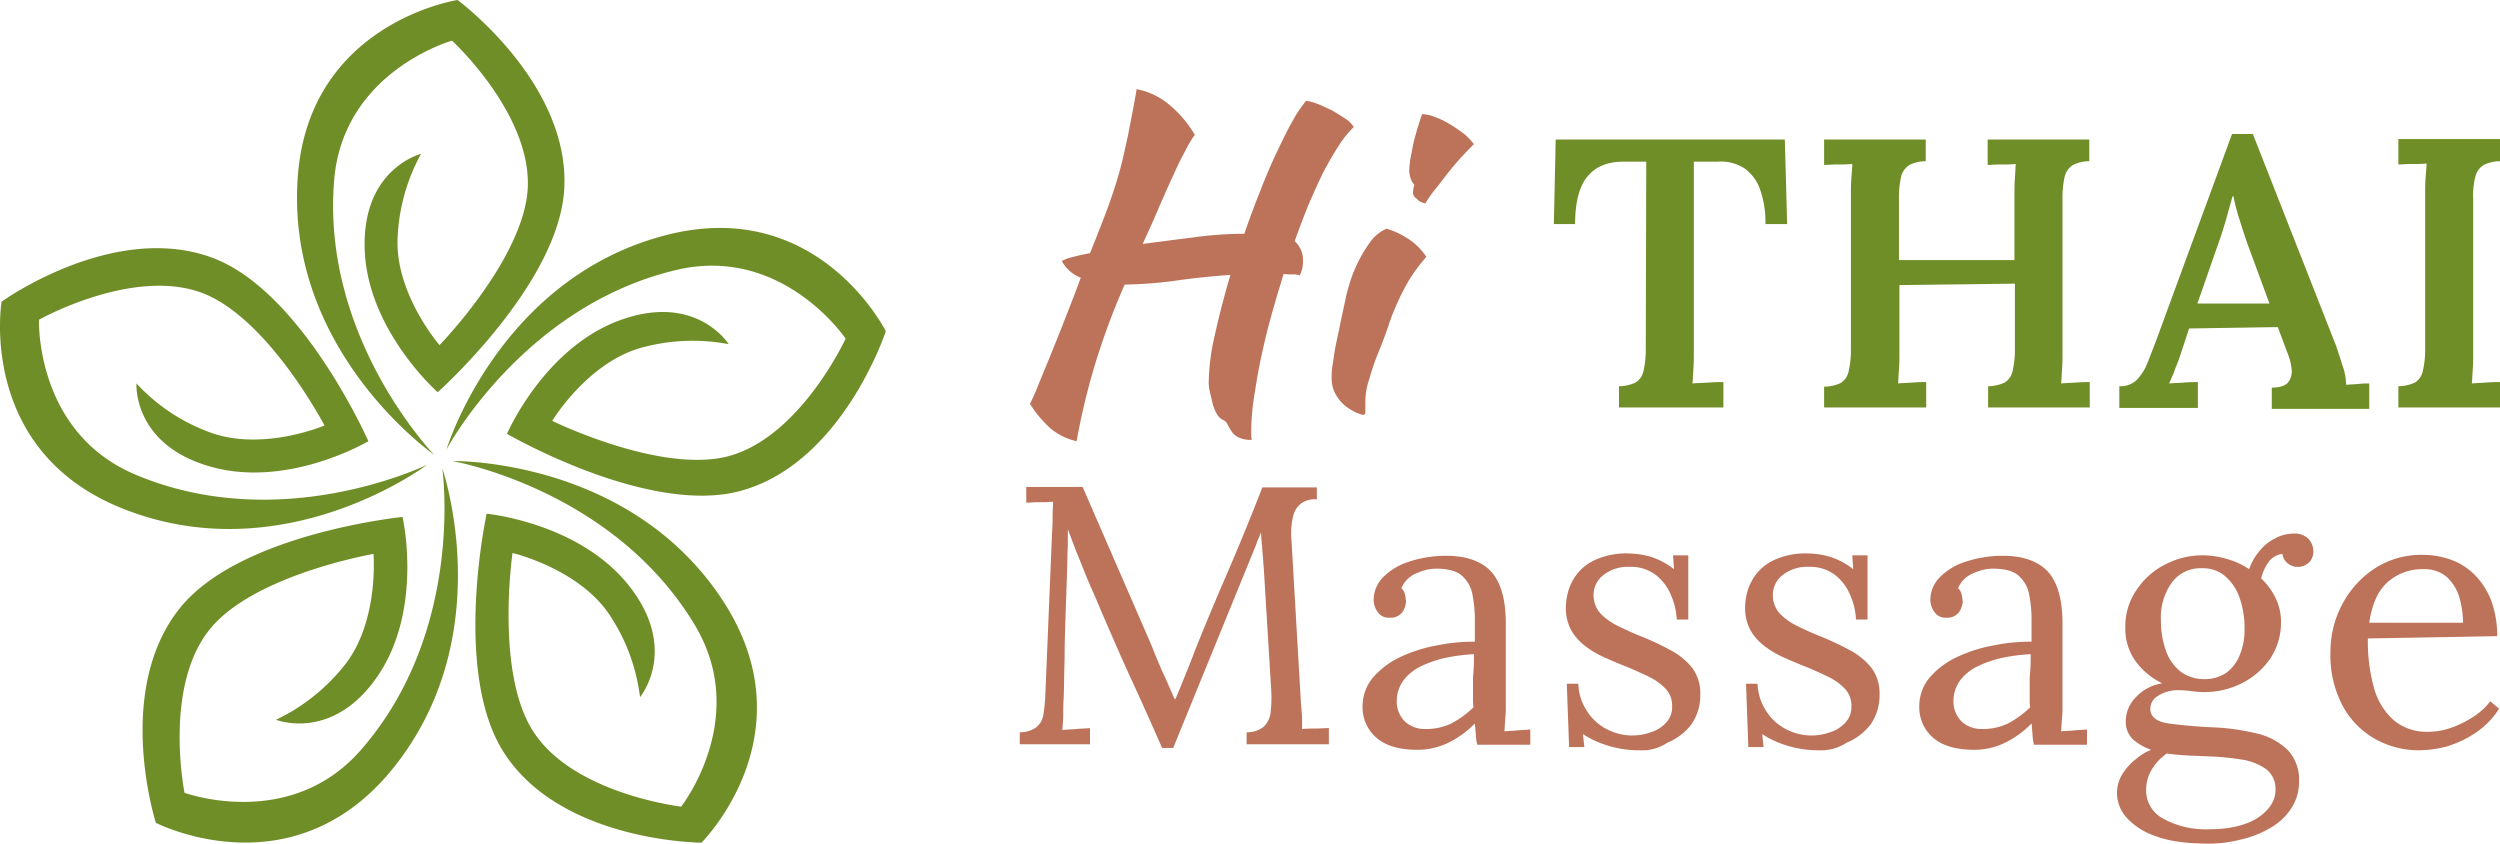
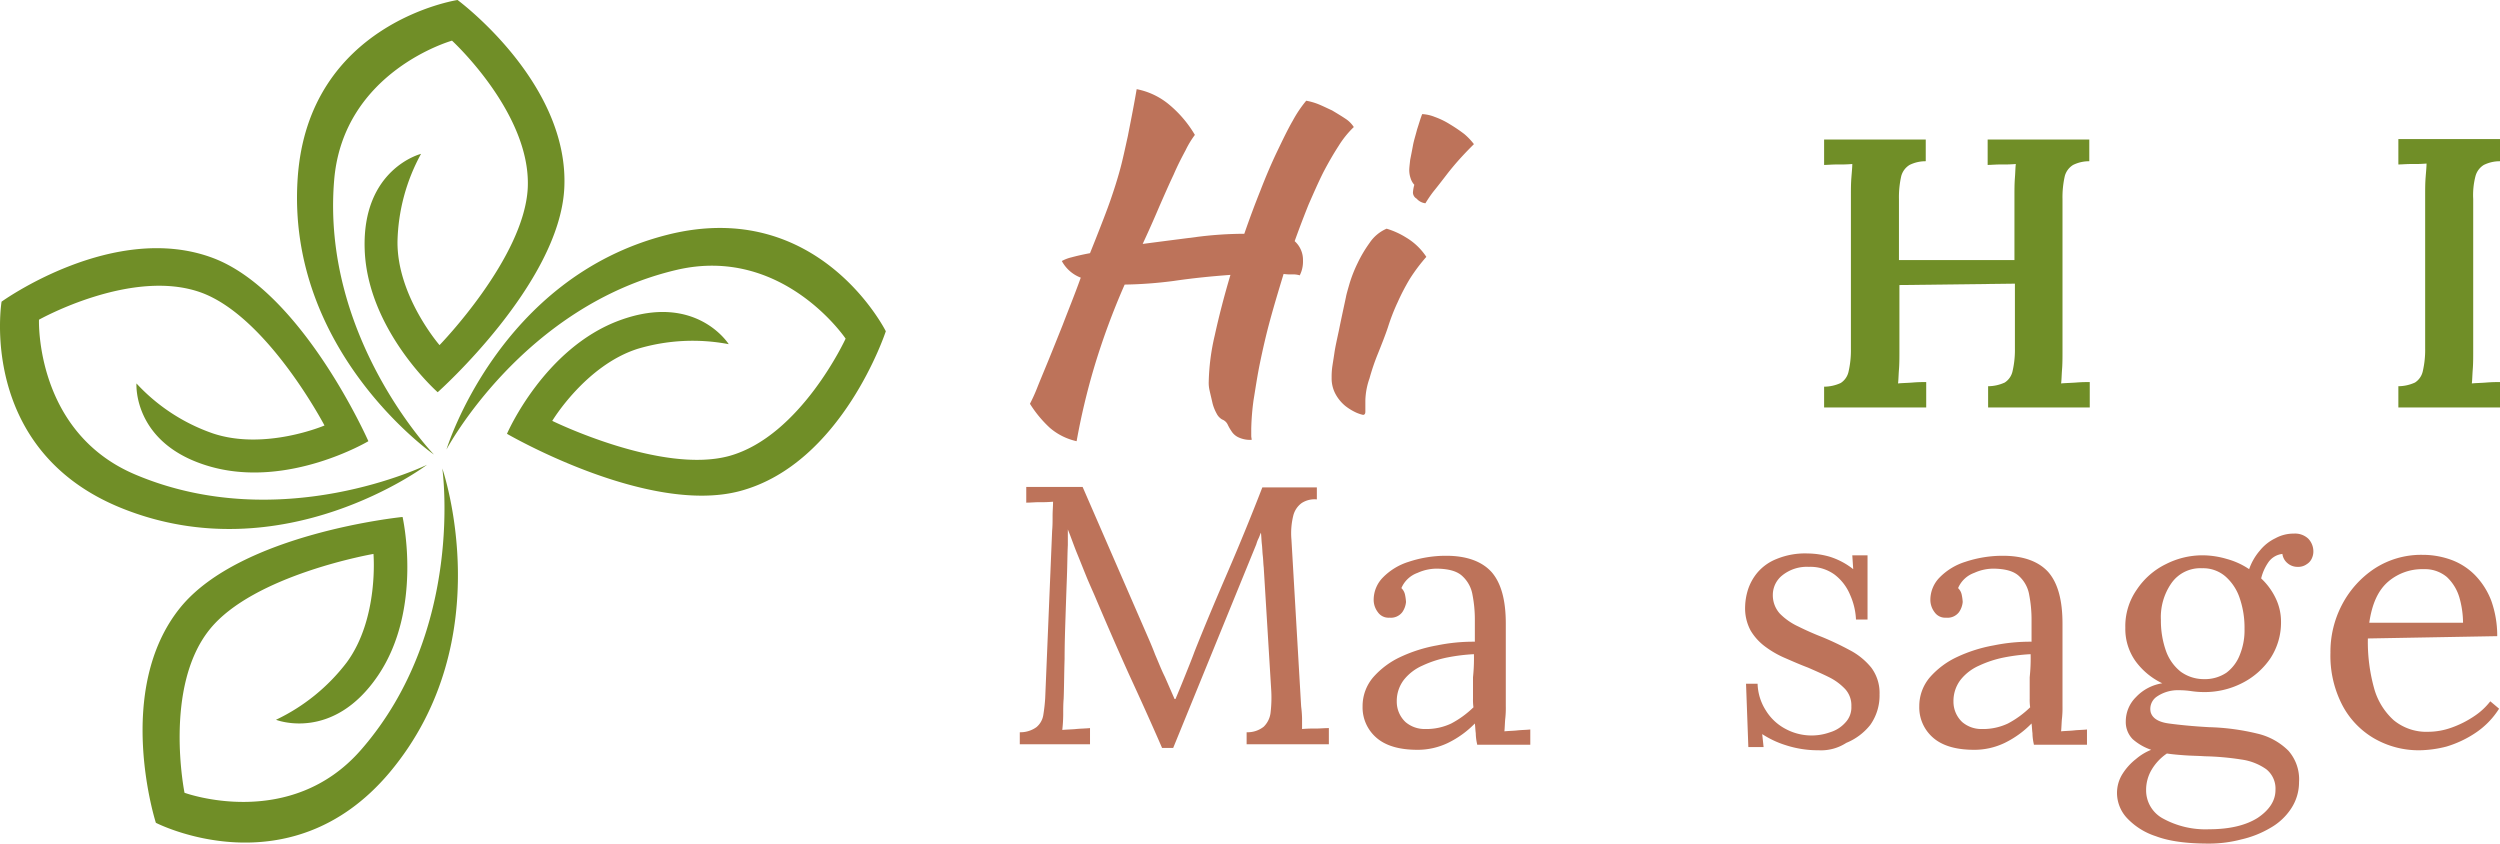
<svg xmlns="http://www.w3.org/2000/svg" id="Group_5442" data-name="Group 5442" width="541.139" height="182.6" viewBox="0 0 541.139 182.6">
  <defs>
    <clipPath id="clip-path">
      <rect id="Rectangle_1005" data-name="Rectangle 1005" width="541.139" height="182.6" fill="none" />
    </clipPath>
  </defs>
  <g id="Group_5441" data-name="Group 5441" clip-path="url(#clip-path)">
-     <path id="Path_2657" data-name="Path 2657" d="M382.139,48.6a21.465,21.465,0,0,0-1.2-7.7,9.326,9.326,0,0,0-3.4-4.5,9.455,9.455,0,0,0-5.8-1.4h-5.1V75.9c0,1.5,0,2.9-.1,4.1-.1,1.3-.1,2.3-.2,3,1-.1,2.2-.1,3.6-.2s2.4-.1,3.1-.1v5.5h-22.6V83.6a8.717,8.717,0,0,0,3.6-.8,3.907,3.907,0,0,0,1.7-2.5,20.462,20.462,0,0,0,.5-4.9l.1-40.4h-5.4c-3.3.1-5.7,1.2-7.4,3.3s-2.6,5.5-2.6,10.2h-4.6l.4-18.3h49.6l.5,18.3h-4.7Z" fill="#708e27" />
    <path id="Path_2658" data-name="Path 2658" d="M394.839,88.3V83.7a8.717,8.717,0,0,0,3.6-.8,3.907,3.907,0,0,0,1.7-2.5,20.462,20.462,0,0,0,.5-4.9v-33c0-1.4,0-2.7.1-4s.2-2.3.2-3a31.123,31.123,0,0,1-3.2.1c-1.2,0-2.2.1-2.9.1V30.2h22v4.7a7.855,7.855,0,0,0-3.5.8,4.082,4.082,0,0,0-1.8,2.4,20.786,20.786,0,0,0-.5,5V56.3h25V42.5c0-1.4,0-2.7.1-4s.1-2.3.2-3a31.123,31.123,0,0,1-3.2.1c-1.2,0-2.2.1-2.9.1V30.2h22v4.7a7.855,7.855,0,0,0-3.5.8,4.082,4.082,0,0,0-1.8,2.4,20.786,20.786,0,0,0-.5,5V75.9c0,1.5,0,2.9-.1,4.1-.1,1.3-.1,2.3-.2,3,.9-.1,2-.1,3.3-.2,1.2-.1,2.2-.1,2.9-.1v5.5h-22V83.6a8.717,8.717,0,0,0,3.6-.8,3.907,3.907,0,0,0,1.7-2.5,20.462,20.462,0,0,0,.5-4.9v-14l-25,.3V75.9c0,1.5,0,2.9-.1,4.1-.1,1.3-.1,2.3-.2,3,.9-.1,2-.1,3.2-.2s2.2-.1,2.9-.1v5.5h-22.1Z" fill="#708e27" />
-     <path id="Path_2659" data-name="Path 2659" d="M458.739,88.3V83.6a5.076,5.076,0,0,0,3.7-1.3,11.207,11.207,0,0,0,2.3-3.5c.6-1.5,1.2-3.1,1.9-4.9l16.5-44.9h4.5l18,45.8c.3.9.8,2.3,1.3,4a13.768,13.768,0,0,1,.9,4.5c.9-.1,1.8-.1,2.7-.2a20.153,20.153,0,0,1,2.3-.1v5.5h-21.1V83.9c1.7,0,2.9-.4,3.5-1.1a3.749,3.749,0,0,0,.8-2.8,12.666,12.666,0,0,0-.9-3.6l-2.1-5.6-19.2.3-1.8,5.5c-.3.9-.7,2-1.2,3.2-.4,1.2-.9,2.2-1.3,3.2,1-.1,2.1-.1,3.3-.2s2.1-.1,2.9-.1v5.6Zm16.9-22.6h15.6l-4.5-12.2c-.7-1.9-1.3-3.8-1.9-5.7a46.862,46.862,0,0,1-1.4-5.3h-.2c-.3,1.1-.7,2.5-1.2,4.3s-1.1,3.8-1.9,6Z" fill="#708e27" />
    <path id="Path_2660" data-name="Path 2660" d="M541.139,34.9a7.855,7.855,0,0,0-3.5.8,4.083,4.083,0,0,0-1.8,2.4,16.276,16.276,0,0,0-.5,5V75.9c0,1.5,0,2.9-.1,4.1-.1,1.3-.1,2.3-.2,3,.9-.1,2-.1,3.2-.2s2.2-.1,2.9-.1v5.5h-22V83.6a8.718,8.718,0,0,0,3.6-.8,3.908,3.908,0,0,0,1.7-2.5,20.462,20.462,0,0,0,.5-4.9v-33c0-1.4,0-2.7.1-4s.2-2.3.2-3a31.124,31.124,0,0,1-3.2.1c-1.2,0-2.2.1-2.9.1V30.1h22Z" fill="#708e27" />
    <path id="Path_2661" data-name="Path 2661" d="M251.539,161.9c-2.3-5.3-4.7-10.6-7.1-15.8-2.4-5.3-4.7-10.6-7-16-.7-1.7-1.5-3.4-2.2-5.1s-1.4-3.5-2.1-5.2-1.3-3.5-2-5.2V118c-.1,1.9-.1,4.2-.2,6.9s-.2,5.5-.3,8.6c-.1,3-.2,6.1-.2,9.1-.1,3-.1,5.9-.2,8.6-.1,1.2-.1,2.3-.1,3.5a32.511,32.511,0,0,1-.2,3.3c1-.1,2-.1,3-.2s2-.1,3-.2v3.5h-15.2v-2.6a5.923,5.923,0,0,0,3.6-1.1,4.283,4.283,0,0,0,1.5-2.7,35.969,35.969,0,0,0,.4-3.6l1.5-36.2c.1-1.1.1-2.1.1-3.2s.1-2.1.1-3.1a28.1,28.1,0,0,1-2.9.1c-1,0-1.9.1-2.9.1v-3.4h12.2l13.7,31.5c.7,1.6,1.4,3.2,2,4.8.7,1.6,1.3,3.2,2.1,4.8l2.1,4.8h.2q.9-2.1,2.1-5.1c.8-2,1.5-3.7,2-5.1,2.3-5.8,4.8-11.7,7.3-17.5s5-11.9,7.4-18.1h11.8v2.6a5.1,5.1,0,0,0-3.3.8,4.816,4.816,0,0,0-1.8,2.7,15.841,15.841,0,0,0-.4,5.2l2.1,36.1a24.62,24.62,0,0,1,.2,2.6v2.3a28.1,28.1,0,0,1,2.9-.1c1,0,1.9-.1,2.9-.1v3.5h-17.8v-2.6a5.64,5.64,0,0,0,3.7-1.2,5.082,5.082,0,0,0,1.5-3.2,27.671,27.671,0,0,0,.1-5.1l-1.6-26.2c-.1-.8-.1-1.7-.2-2.5s-.1-1.7-.2-2.5-.1-1.7-.2-2.5c-.2.4-.3.8-.5,1.2a6.945,6.945,0,0,0-.5,1.3l-18,44.1Z" fill="#bd735a" />
    <path id="Path_2662" data-name="Path 2662" d="M319.739,161.1a11.208,11.208,0,0,1-.3-2.4c-.1-.7-.1-1.4-.2-2.1a20.89,20.89,0,0,1-5.8,4.2,15.17,15.17,0,0,1-6.6,1.5q-6,0-9-2.7a8.655,8.655,0,0,1-2.9-6.7,9.587,9.587,0,0,1,2.3-6.3,17.887,17.887,0,0,1,5.9-4.4,31.773,31.773,0,0,1,7.9-2.5,39.251,39.251,0,0,1,8.2-.8V134a27.811,27.811,0,0,0-.5-5.2,7.072,7.072,0,0,0-2.1-4c-1.1-1.1-2.8-1.6-5.1-1.7a10.083,10.083,0,0,0-4.7.9,5.987,5.987,0,0,0-3.5,3.3,2.751,2.751,0,0,1,.8,1.5,10.4,10.4,0,0,1,.2,1.5,4.566,4.566,0,0,1-.8,2.2,3.114,3.114,0,0,1-2.8,1.2,2.791,2.791,0,0,1-2.5-1.2,4.388,4.388,0,0,1-.9-2.7,6.909,6.909,0,0,1,2-4.8,13.338,13.338,0,0,1,5.6-3.4,25.47,25.47,0,0,1,8.1-1.3c4.4,0,7.7,1.2,9.8,3.5,2.1,2.4,3.1,6.1,3.1,11.2v17.9a20.9,20.9,0,0,1-.1,2.5c-.1.8-.1,1.8-.2,2.9,1-.1,1.9-.1,2.8-.2s1.9-.1,2.8-.2v3.3h-11.5Zm-.7-19.5a40.223,40.223,0,0,0-5.7.7,23.656,23.656,0,0,0-5.5,1.8,10.5,10.5,0,0,0-4,3.1,7.547,7.547,0,0,0-1.5,4.7,6.036,6.036,0,0,0,1.9,4.4,6.362,6.362,0,0,0,4.2,1.5,12.612,12.612,0,0,0,5.7-1.2,20.848,20.848,0,0,0,4.8-3.5,11.482,11.482,0,0,1-.1-1.9v-4.6a38.578,38.578,0,0,0,.2-5" fill="#bd735a" />
-     <path id="Path_2663" data-name="Path 2663" d="M354.839,162.4a22.5,22.5,0,0,1-7.1-1.1,20.255,20.255,0,0,1-5.1-2.4l.3,2.8h-3.3l-.5-13.7h2.5a11.344,11.344,0,0,0,1.8,5.8,11.019,11.019,0,0,0,4.3,4,11.85,11.85,0,0,0,9.6.7,7.209,7.209,0,0,0,3.3-2.1,4.752,4.752,0,0,0,1.3-3.5,5.237,5.237,0,0,0-1.3-3.7,12.275,12.275,0,0,0-3.5-2.6c-1.4-.7-3-1.4-4.6-2.1-1.6-.6-3.2-1.3-4.8-2a20.941,20.941,0,0,1-4.4-2.5,11.853,11.853,0,0,1-3.2-3.5,10.127,10.127,0,0,1-1.2-5.1,13.5,13.5,0,0,1,.6-3.7,11.05,11.05,0,0,1,2.1-3.8,10.482,10.482,0,0,1,4.1-2.9,16.069,16.069,0,0,1,6.7-1.2,17.935,17.935,0,0,1,4.8.7,15.8,15.8,0,0,1,5.1,2.7l-.2-3h3.3v13.9h-2.5a14.739,14.739,0,0,0-1.3-5.4,10.6,10.6,0,0,0-3.3-4.3,8.9,8.9,0,0,0-5.6-1.7,8.468,8.468,0,0,0-5.7,1.8,5.4,5.4,0,0,0-2.1,4.2,5.925,5.925,0,0,0,1.5,4.1,13.551,13.551,0,0,0,4,2.8c1.6.8,3.4,1.6,5.2,2.3a63.634,63.634,0,0,1,5.9,2.8,14.834,14.834,0,0,1,4.7,3.8,9.126,9.126,0,0,1,1.8,5.8,11,11,0,0,1-2,6.6,12.78,12.78,0,0,1-5.2,3.9,9.64,9.64,0,0,1-6,1.6" fill="#bd735a" />
    <path id="Path_2664" data-name="Path 2664" d="M393.639,162.4a22.5,22.5,0,0,1-7.1-1.1,20.255,20.255,0,0,1-5.1-2.4l.3,2.8h-3.3l-.5-13.7h2.5a11.344,11.344,0,0,0,1.8,5.8,11.019,11.019,0,0,0,4.3,4,11.85,11.85,0,0,0,9.6.7,7.209,7.209,0,0,0,3.3-2.1,4.752,4.752,0,0,0,1.3-3.5,5.237,5.237,0,0,0-1.3-3.7,12.275,12.275,0,0,0-3.5-2.6c-1.4-.7-3-1.4-4.6-2.1-1.6-.6-3.2-1.3-4.8-2a20.94,20.94,0,0,1-4.4-2.5,11.853,11.853,0,0,1-3.2-3.5,10.128,10.128,0,0,1-1.2-5.1,13.5,13.5,0,0,1,.6-3.7,11.051,11.051,0,0,1,2.1-3.8,10.482,10.482,0,0,1,4.1-2.9,16.069,16.069,0,0,1,6.7-1.2,17.935,17.935,0,0,1,4.8.7,15.8,15.8,0,0,1,5.1,2.7l-.2-3h3.3v13.9h-2.5a14.738,14.738,0,0,0-1.3-5.4,10.6,10.6,0,0,0-3.3-4.3,8.9,8.9,0,0,0-5.6-1.7,8.468,8.468,0,0,0-5.7,1.8,5.4,5.4,0,0,0-2.1,4.2,5.925,5.925,0,0,0,1.5,4.1,13.551,13.551,0,0,0,4,2.8c1.6.8,3.4,1.6,5.2,2.3a63.634,63.634,0,0,1,5.9,2.8,14.833,14.833,0,0,1,4.7,3.8,9.126,9.126,0,0,1,1.8,5.8,11,11,0,0,1-2,6.6,12.78,12.78,0,0,1-5.2,3.9,10.018,10.018,0,0,1-6,1.6" fill="#bd735a" />
    <path id="Path_2665" data-name="Path 2665" d="M440.239,161.1a11.208,11.208,0,0,1-.3-2.4c-.1-.7-.1-1.4-.2-2.1a20.89,20.89,0,0,1-5.8,4.2,15.17,15.17,0,0,1-6.6,1.5q-6,0-9-2.7a8.655,8.655,0,0,1-2.9-6.7,9.587,9.587,0,0,1,2.3-6.3,17.887,17.887,0,0,1,5.9-4.4,31.773,31.773,0,0,1,7.9-2.5,39.251,39.251,0,0,1,8.2-.8V134a27.811,27.811,0,0,0-.5-5.2,7.072,7.072,0,0,0-2.1-4c-1.1-1.1-2.8-1.6-5.1-1.7a10.083,10.083,0,0,0-4.7.9,5.987,5.987,0,0,0-3.5,3.3,2.751,2.751,0,0,1,.8,1.5,10.4,10.4,0,0,1,.2,1.5,4.566,4.566,0,0,1-.8,2.2,3.114,3.114,0,0,1-2.8,1.2,2.791,2.791,0,0,1-2.5-1.2,4.388,4.388,0,0,1-.9-2.7,6.909,6.909,0,0,1,2-4.8,13.338,13.338,0,0,1,5.6-3.4,25.47,25.47,0,0,1,8.1-1.3c4.4,0,7.7,1.2,9.8,3.5,2.1,2.4,3.1,6.1,3.1,11.2v17.9a20.9,20.9,0,0,1-.1,2.5c-.1.8-.1,1.8-.2,2.9,1-.1,1.9-.1,2.8-.2s1.9-.1,2.8-.2v3.3h-11.5Zm-.7-19.5a40.223,40.223,0,0,0-5.7.7,23.656,23.656,0,0,0-5.5,1.8,10.5,10.5,0,0,0-4,3.1,7.547,7.547,0,0,0-1.5,4.7,6.036,6.036,0,0,0,1.9,4.4,6.362,6.362,0,0,0,4.2,1.5,12.612,12.612,0,0,0,5.7-1.2,20.848,20.848,0,0,0,4.8-3.5,11.482,11.482,0,0,1-.1-1.9v-4.6a38.578,38.578,0,0,0,.2-5" fill="#bd735a" />
    <path id="Path_2666" data-name="Path 2666" d="M478.139,182.6c-4.8,0-8.6-.5-11.5-1.6a14.776,14.776,0,0,1-6.4-4.1,8.024,8.024,0,0,1-2-5.1,7.725,7.725,0,0,1,1.2-4.3,12.58,12.58,0,0,1,2.9-3.2,11.658,11.658,0,0,1,3.3-2,11.7,11.7,0,0,1-4-2.3,5.276,5.276,0,0,1-1.5-3.9,7.362,7.362,0,0,1,2.2-5.2,9.907,9.907,0,0,1,5.7-3,15.293,15.293,0,0,1-5.8-4.8,12.036,12.036,0,0,1-2.2-7.2,13.818,13.818,0,0,1,2.5-8.3,15.964,15.964,0,0,1,6.3-5.5,17.434,17.434,0,0,1,8-1.9,18.761,18.761,0,0,1,5.2.8,16.143,16.143,0,0,1,4.8,2.2,12.282,12.282,0,0,1,2.3-4,9.69,9.69,0,0,1,3.4-2.7,8.187,8.187,0,0,1,4-1,4.168,4.168,0,0,1,3.1,1.1,4,4,0,0,1,1.1,2.9,3.452,3.452,0,0,1-.3,1.3,2.765,2.765,0,0,1-1.1,1.3,3.173,3.173,0,0,1-2,.6,3.3,3.3,0,0,1-2.2-.8,3.09,3.09,0,0,1-1.1-2,4.279,4.279,0,0,0-3.1,1.9,10.39,10.39,0,0,0-1.5,3.4,14.316,14.316,0,0,1,3.1,4.2,11.669,11.669,0,0,1,1.2,5.2,14.1,14.1,0,0,1-2.3,7.9,16.235,16.235,0,0,1-6.2,5.4,17.781,17.781,0,0,1-8.3,1.9,18.366,18.366,0,0,1-2.6-.2,18.7,18.7,0,0,0-2.7-.2,8.031,8.031,0,0,0-4.8,1.4,3.2,3.2,0,0,0-1.3,3.4q.6,1.95,3.9,2.4c2.2.3,5.1.6,8.7.8a49.487,49.487,0,0,1,10.5,1.4,13.99,13.99,0,0,1,6.7,3.7,9.36,9.36,0,0,1,2.3,6.8,10.312,10.312,0,0,1-1.7,5.7,13.008,13.008,0,0,1-4.5,4.2,21.84,21.84,0,0,1-6.3,2.5,27.428,27.428,0,0,1-7,.9m0-3.1c4.6,0,8.1-.9,10.6-2.5,2.5-1.7,3.8-3.7,3.8-6a5.354,5.354,0,0,0-2-4.5,12.213,12.213,0,0,0-5.4-2.1,57.978,57.978,0,0,0-7.9-.7c-1.4-.1-2.8-.1-4.2-.2s-2.7-.2-4-.4a10.979,10.979,0,0,0-3.3,3.5,8.564,8.564,0,0,0-1.2,4.4,6.912,6.912,0,0,0,3.7,6.2,19.081,19.081,0,0,0,9.9,2.3m-1.1-32.5a8.352,8.352,0,0,0,4.9-1.4,8.732,8.732,0,0,0,2.9-3.9,14,14,0,0,0,1-5.6,19.678,19.678,0,0,0-1-6.5,10.825,10.825,0,0,0-3.1-4.8,7.392,7.392,0,0,0-5.1-1.8,7.633,7.633,0,0,0-6.6,3.2,12.85,12.85,0,0,0-2.3,8,19.6,19.6,0,0,0,1.1,6.7,10.012,10.012,0,0,0,3.2,4.5,8.518,8.518,0,0,0,5,1.6" fill="#bd735a" />
    <path id="Path_2667" data-name="Path 2667" d="M523.739,162.4a19.239,19.239,0,0,1-9.9-2.6,18,18,0,0,1-6.9-7.3,23.155,23.155,0,0,1-2.5-11.2,21.88,21.88,0,0,1,2.5-10.4,21.029,21.029,0,0,1,7-7.8,18.485,18.485,0,0,1,10.5-3,17.952,17.952,0,0,1,6.2,1.1,14,14,0,0,1,5.1,3.3,16.213,16.213,0,0,1,3.5,5.5,22.558,22.558,0,0,1,1.3,7.7l-28,.5a37.5,37.5,0,0,0,1.3,10.6,14.5,14.5,0,0,0,4.3,7.1,11.146,11.146,0,0,0,7.5,2.5,15.113,15.113,0,0,0,5-.9,21.55,21.55,0,0,0,4.8-2.4,14.452,14.452,0,0,0,3.6-3.3l1.9,1.6a17.55,17.55,0,0,1-5.2,5.3,23.2,23.2,0,0,1-6.2,2.9,24.476,24.476,0,0,1-5.8.8m-10.9-27.6h20.3a20.317,20.317,0,0,0-.8-5.5,9.924,9.924,0,0,0-2.7-4.4,7.378,7.378,0,0,0-5-1.7,11.305,11.305,0,0,0-7.7,2.7c-2.2,1.9-3.5,4.8-4.1,8.9" fill="#bd735a" />
    <path id="Path_2668" data-name="Path 2668" d="M93.939,98.4s-24.5-25.3-21.6-59.5c2-23.5,25.5-30.1,25.5-30.1s17.1,15.7,16.4,31.8c-.7,15.2-19.1,34.1-19.1,34.1s-9.2-10.6-9.1-22.4a41.352,41.352,0,0,1,5.1-19s-12.8,3.2-12.2,20.7,15.8,30.9,15.8,30.9,26.3-23.4,27.4-44.1c1.2-22.9-23.1-40.8-23.1-40.8s-32.3,4.9-34.6,38.5c-2.6,37.6,29.5,59.9,29.5,59.9" fill="#708e27" />
    <path id="Path_2669" data-name="Path 2669" d="M92.439,100.6s-31.6,15.5-63.2,2.1c-21.7-9.2-20.8-33.5-20.8-33.5s20.3-11.4,35.3-5.8c14.3,5.4,26.5,28.7,26.5,28.7s-12.9,5.5-24.2,1.7A40.6,40.6,0,0,1,29.539,83s-.9,13.2,16,18,34.2-5.5,34.2-5.5-14.2-32.2-33.5-39.6c-21.5-8.2-45.9,9.4-45.9,9.4s-5.3,32.1,26,44.7c35,14.1,66.1-9.4,66.1-9.4" fill="#708e27" />
    <path id="Path_2670" data-name="Path 2670" d="M78.239,162.2c-15.4,17.8-38.3,9.4-38.3,9.4s-4.6-22.8,5.4-35.3c9.5-11.9,35.5-16.4,35.5-16.4s1.2,14-5.8,23.5a41.807,41.807,0,0,1-15.3,12.4s12.3,4.9,22.1-9.6,5.3-34.3,5.3-34.3-35,3.5-48.1,19.6c-14.5,17.9-5.3,46.6-5.3,46.6s28.9,14.9,50.6-10.9c24.2-28.9,11.4-65.8,11.4-65.8s5,34.9-17.5,60.8" fill="#708e27" />
-     <path id="Path_2671" data-name="Path 2671" d="M97.939,99.8s34.7,6,52.4,35.4c12.2,20.2-2.9,39.4-2.9,39.4s-23.1-2.7-31.9-16.1c-8.4-12.7-4.6-38.8-4.6-38.8s13.7,3.2,20.6,12.8a41.1,41.1,0,0,1,7,18.4s8.5-10.2-2.3-24-30.9-15.7-30.9-15.7-7.5,34.4,3.8,51.8c12.5,19.3,42.7,19.4,42.7,19.4s23.1-22.9,5.2-51.5c-20.1-31.9-59.1-31.1-59.1-31.1" fill="#708e27" />
    <path id="Path_2672" data-name="Path 2672" d="M144.539,50.8c-36.6,9.2-47.9,46.5-47.9,46.5s16.5-31.1,49.9-38.9c22.9-5.3,36.5,14.9,36.5,14.9s-9.7,21.1-25.2,25.4c-14.7,4-38.3-7.6-38.3-7.6s7.2-12,18.5-15.6a41.6,41.6,0,0,1,19.7-1s-7-11.2-23.5-5.2-24.5,24.6-24.5,24.6,30.4,17.7,50.4,12.4c22.2-5.9,31.6-34.6,31.6-34.6s-14.5-29.1-47.2-20.9" fill="#708e27" />
    <path id="Path_2673" data-name="Path 2673" d="M261.639,82.6a47.93,47.93,0,0,1,1.3-10c.9-4.1,2-8.4,3.4-13.1-4.1.3-8.1.7-12.2,1.3a91.62,91.62,0,0,1-10.7.8,155.259,155.259,0,0,0-6.6,17.9,147.412,147.412,0,0,0-3.8,16,13.239,13.239,0,0,1-5.8-2.9,25.346,25.346,0,0,1-4.3-5.2,37.183,37.183,0,0,0,1.7-3.8c.6-1.5,1.4-3.4,2.3-5.6s1.9-4.7,3.1-7.7c1.1-2.9,2.5-6.3,3.9-10.2a7.783,7.783,0,0,1-4.1-3.6,8.237,8.237,0,0,1,2.1-.8c1.1-.3,2.4-.6,4-.9l1.2-3c1.3-3.3,2.4-6.1,3.2-8.4s1.5-4.5,2.1-6.7,1.1-4.6,1.7-7.3c.5-2.6,1.2-6,1.9-10.1a15.6,15.6,0,0,1,7.1,3.4,24.965,24.965,0,0,1,5.5,6.5,19.944,19.944,0,0,0-2,3.3c-.8,1.5-1.7,3.2-2.6,5.3-1,2.1-2,4.4-3.1,6.9q-1.65,3.9-3.6,8.1c3.8-.5,7.7-1,11.6-1.5a82.317,82.317,0,0,1,10.4-.7c1.1-3.2,2.3-6.4,3.5-9.4q1.8-4.65,3.6-8.4c1.2-2.5,2.3-4.8,3.4-6.7a26.23,26.23,0,0,1,2.9-4.3,14.228,14.228,0,0,1,2.5.7c1,.4,2,.9,3.1,1.4,1,.6,2,1.2,2.9,1.8a6.111,6.111,0,0,1,1.8,1.8,20.992,20.992,0,0,0-3.3,4.1q-1.65,2.55-3.3,5.7c-1.1,2.2-2.1,4.5-3.2,7-1,2.5-2,5.1-3,7.9a5.447,5.447,0,0,1,1.8,4.2,6.565,6.565,0,0,1-.7,3.2,4.954,4.954,0,0,0-1.7-.2,11.484,11.484,0,0,1-1.8-.1c-1,3.3-2,6.6-2.9,9.9s-1.6,6.4-2.2,9.3-1,5.7-1.4,8.1a54.453,54.453,0,0,0-.5,6.2v1.5c0,.4.1.7.1.9a5.865,5.865,0,0,1-3-.6,3.56,3.56,0,0,1-1.4-1.3,9.992,9.992,0,0,1-.8-1.4,2.182,2.182,0,0,0-1.2-1.1,3.069,3.069,0,0,1-1.2-1.3,9.173,9.173,0,0,1-.9-2.3c-.2-.9-.4-1.7-.6-2.6a7.145,7.145,0,0,1-.2-2" fill="#bd735a" />
    <path id="Path_2674" data-name="Path 2674" d="M288.239,81.8a17.026,17.026,0,0,1,.1-2.1c.1-.8.3-1.9.5-3.3s.6-3.1,1-5c.4-2,.9-4.3,1.5-7.1.1-.6.4-1.6.8-3a29.437,29.437,0,0,1,1.7-4.3,28.22,28.22,0,0,1,2.6-4.4,8.485,8.485,0,0,1,3.7-3.1,17.3,17.3,0,0,1,4.2,1.9,13.515,13.515,0,0,1,4.4,4.2,37.524,37.524,0,0,0-3.6,4.8,47.39,47.39,0,0,0-2.6,5,43.265,43.265,0,0,0-2.1,5.4c-.6,1.8-1.4,3.8-2.2,5.8a47.179,47.179,0,0,0-1.8,5.3,15.412,15.412,0,0,0-.9,4.8v2.4c0,.5-.2.7-.5.7a7.934,7.934,0,0,1-1.5-.5,11.816,11.816,0,0,1-2.3-1.4,8.72,8.72,0,0,1-2.1-2.5,7.126,7.126,0,0,1-.9-3.6m17.6-40.1a7.549,7.549,0,0,1,.3-1.7,3.687,3.687,0,0,1-.8-1.4,5.547,5.547,0,0,1-.3-1.7c0-.6.1-1.3.2-2.3.2-1,.4-2,.6-3.1s.6-2.3.9-3.5c.4-1.2.7-2.3,1.1-3.3a8.315,8.315,0,0,1,2.7.6,16.646,16.646,0,0,1,3.3,1.6,33.675,33.675,0,0,1,3.1,2.1,13.935,13.935,0,0,1,2.1,2.2c-.7.7-1.6,1.6-2.7,2.8s-2.2,2.5-3.2,3.8-2,2.6-2.9,3.7a28.191,28.191,0,0,0-1.7,2.5,2.968,2.968,0,0,1-1.9-1,1.561,1.561,0,0,1-.8-1.3" fill="#bd735a" />
  </g>
</svg>